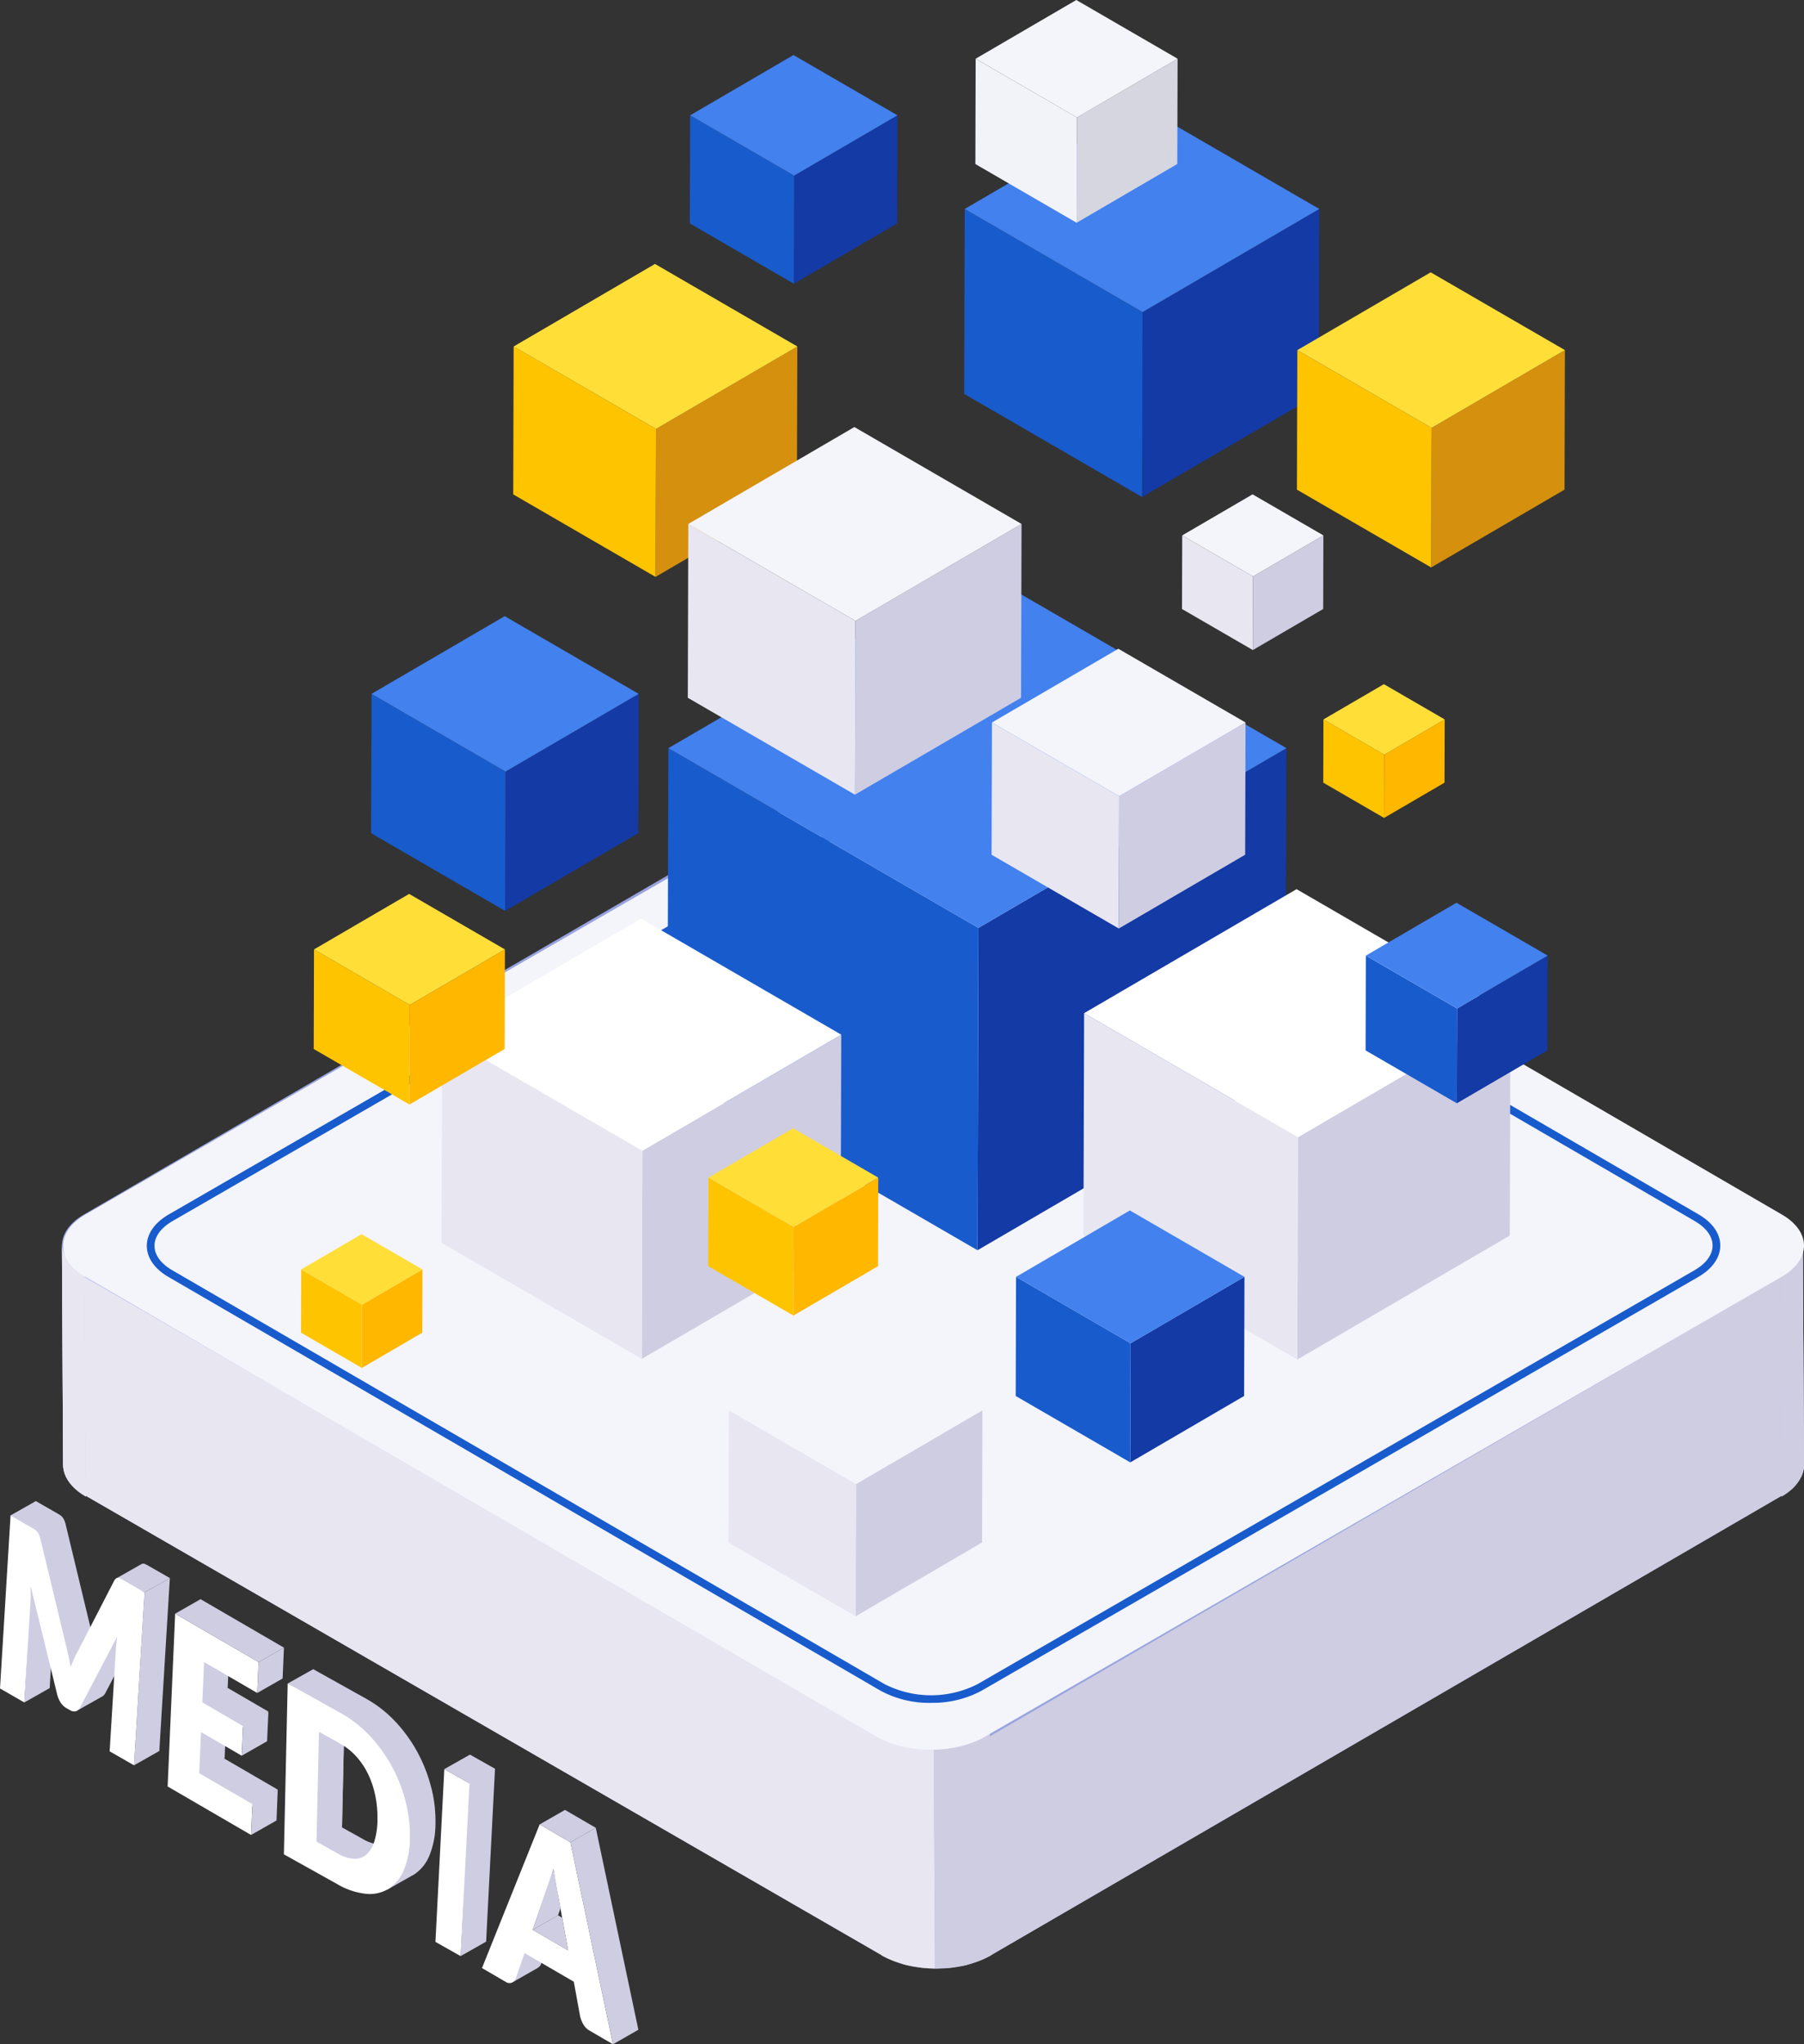
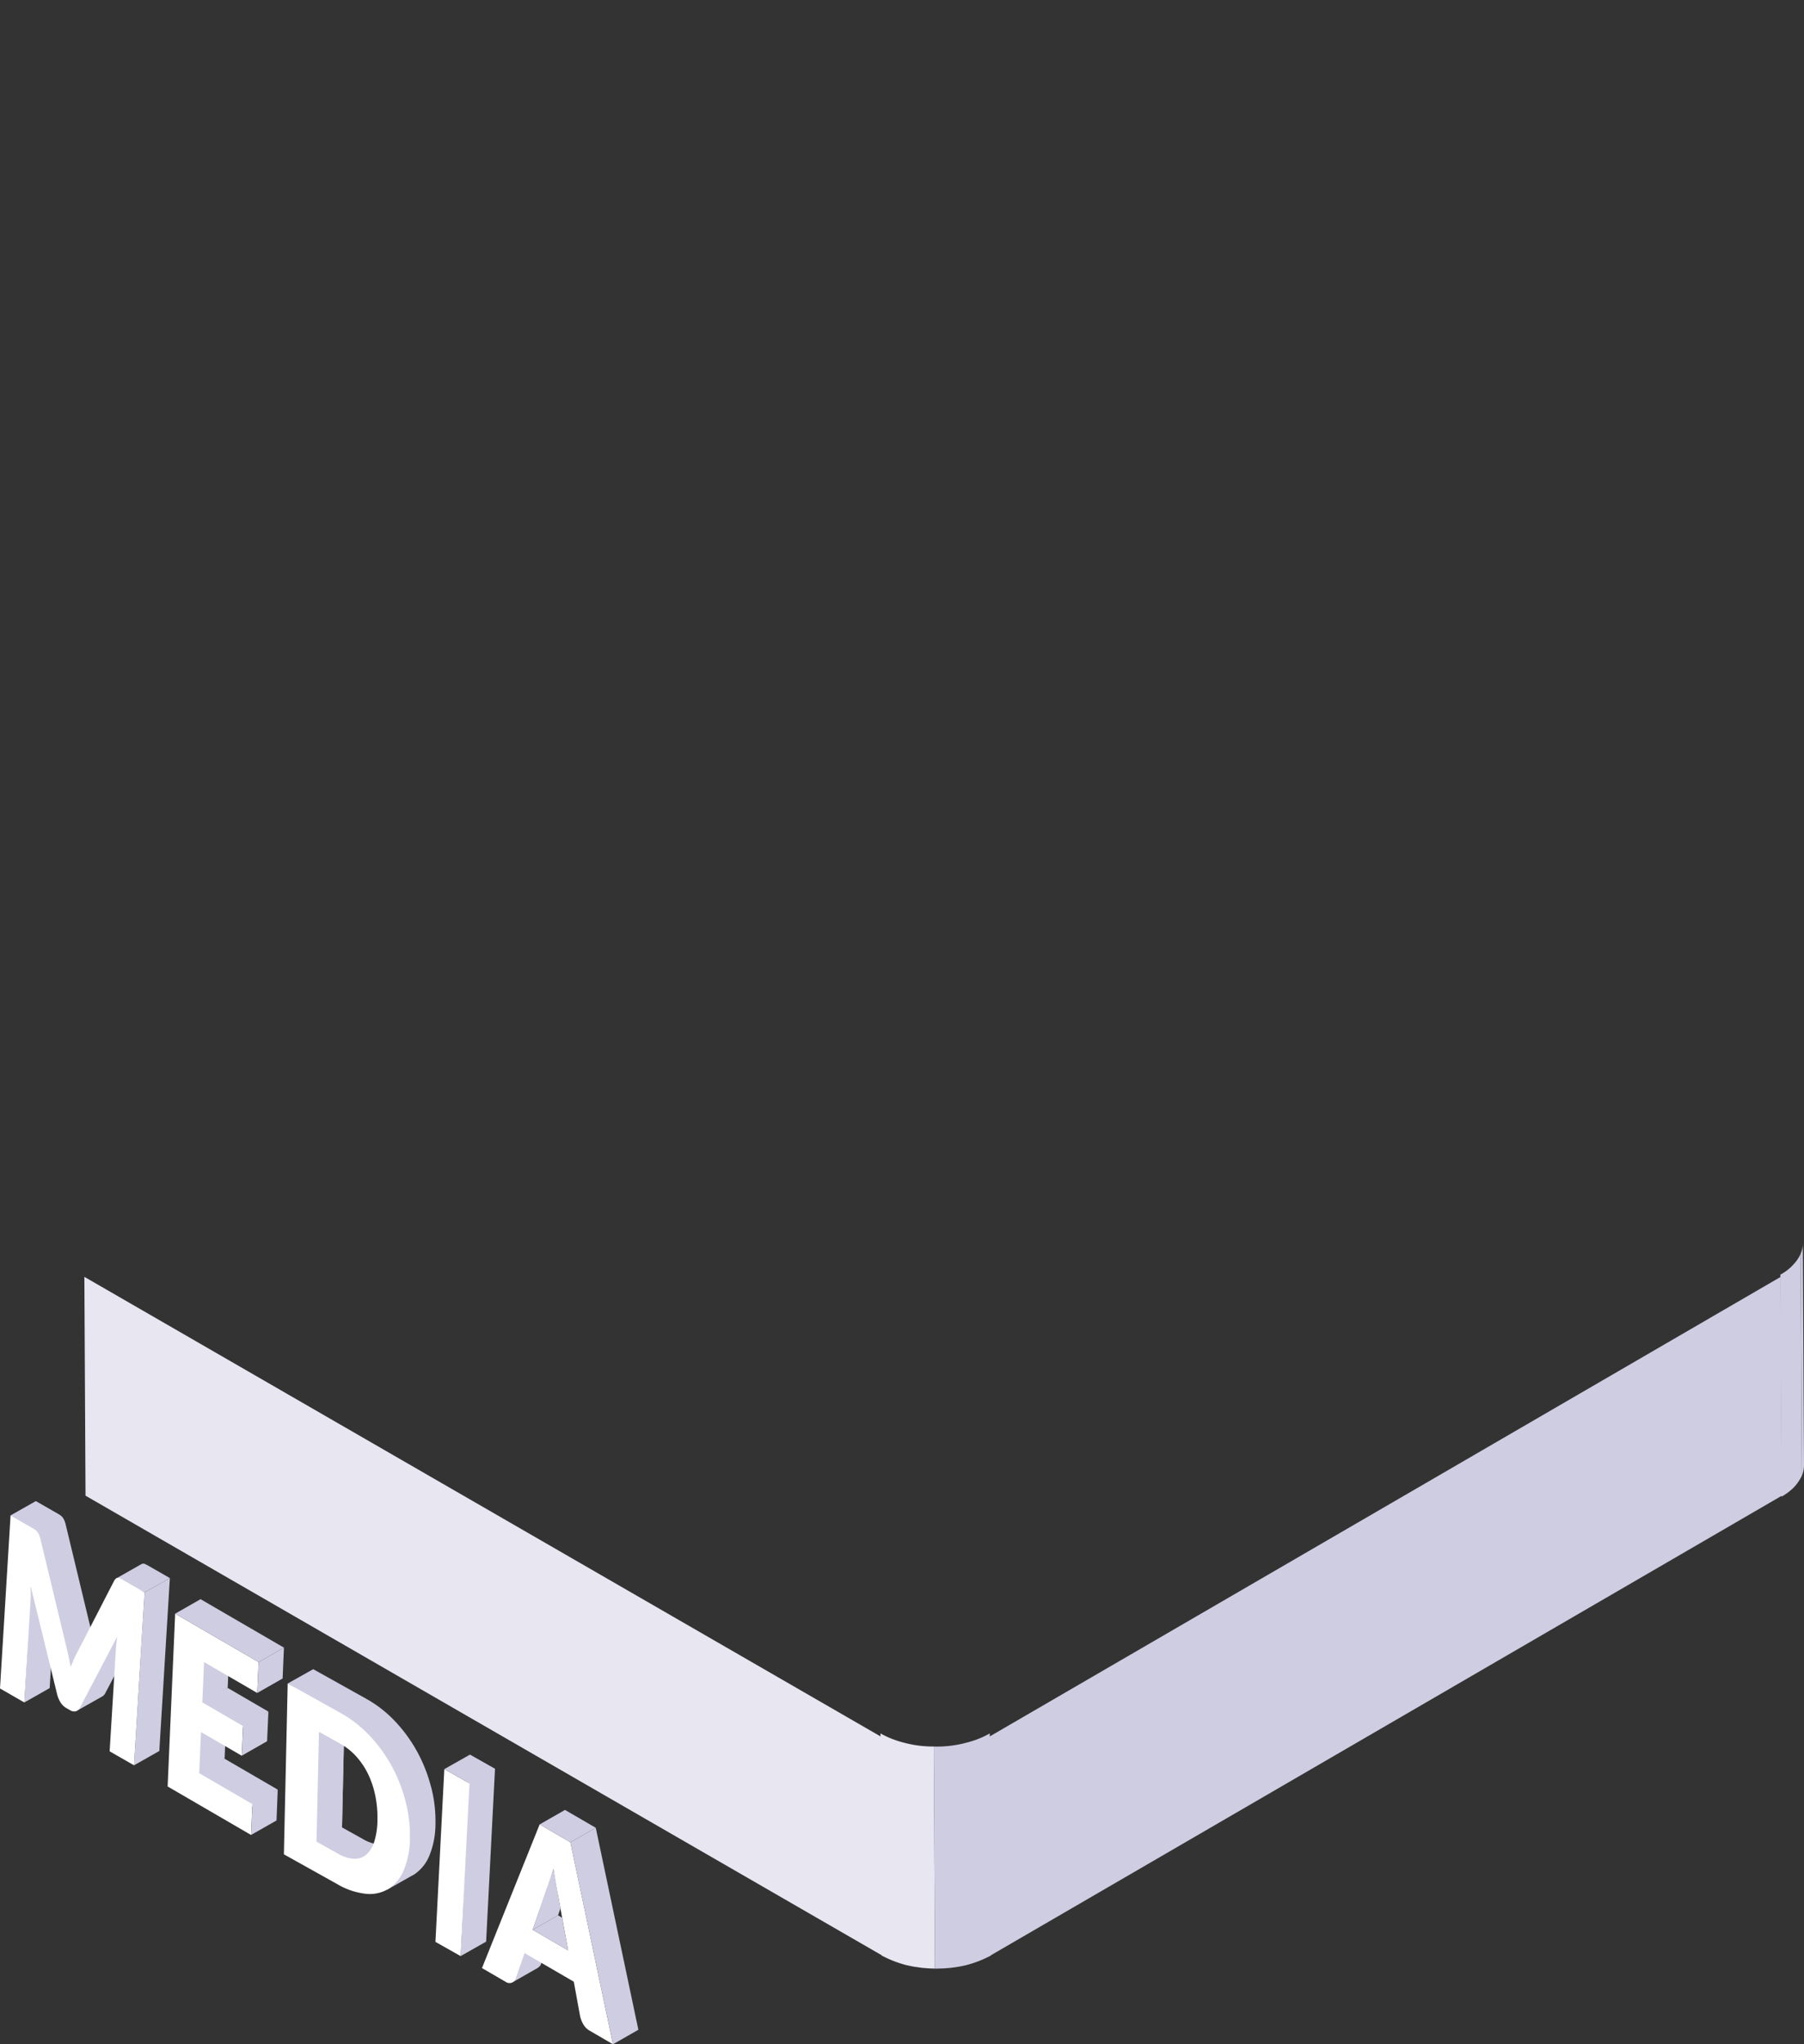
<svg xmlns="http://www.w3.org/2000/svg" id="illust" width="274.874" height="311.525" viewBox="0 0 274.874 311.525">
  <rect x="0" y="0" width="274.874" height="311.525" fill="#333333" stroke="none" />
  <defs>
    <clipPath id="clip-path">
-       <rect id="長方形_2141" data-name="長方形 2141" width="265.439" height="300" transform="translate(9.435)" fill="none" />
-     </clipPath>
+       </clipPath>
    <clipPath id="clip-path-2">
      <path id="パス_5730" data-name="パス 5730" d="M271.273,194.238l.18,33.844c2.277-1.323,3.421-3.053,3.421-4.789l-.18-33.846c0,1.736-1.144,3.468-3.421,4.791" fill="none" />
    </clipPath>
    <clipPath id="clip-path-4">
      <path id="パス_5733" data-name="パス 5733" d="M9.614,223.23c-.006,1.756,1.154,3.517,3.475,4.857l-.179-33.848h0c-2.3-1.326-3.456-3.063-3.475-4.8Z" fill="none" />
    </clipPath>
    <clipPath id="clip-path-5">
      <path id="パス_5738" data-name="パス 5738" d="M134.158,264.154l.18,33.848c4.61,2.663,12.07,2.663,16.652,0l-.179-33.848c-4.582,2.663-12.04,2.663-16.653,0" fill="none" />
    </clipPath>
    <clipPath id="clip-path-7">
      <rect id="長方形_2144" data-name="長方形 2144" width="274.874" height="311.525" fill="none" />
    </clipPath>
  </defs>
  <g id="グループ_659" data-name="グループ 659">
    <g id="グループ_658" data-name="グループ 658" clip-path="url(#clip-path)">
      <path id="パス_5726" data-name="パス 5726" d="M274.688,189.951c.046-1.763-1.087-3.533-3.414-4.876L149.848,114.969c-4.544-2.623-11.892-2.623-16.407,0l-120.632,70.1c-2.251,1.307-3.369,3.021-3.369,4.736v-.017l.176,33.347c-.005,1.733,1.137,3.465,3.424,4.785l121.425,70.1a12.639,12.639,0,0,0,1.8.851c.217.084.453.136.677.21.434.142.863.292,1.318.4.28.066.572.1.857.154.421.078.836.167,1.267.217.309.036.623.039.936.061.381.026.761.073,1.146.073h.1c.429,0,.853-.034,1.281-.06.321-.018.643-.018.959-.052.445-.049.873-.137,1.307-.216.29-.049.587-.083.87-.149.467-.106.908-.26,1.352-.406.227-.074.47-.126.691-.21a12.757,12.757,0,0,0,1.839-.869L271.5,227.918a9.726,9.726,0,0,0,.949-.633c.083-.063.161-.126.241-.191a7.706,7.706,0,0,0,.6-.531c.059-.06.122-.117.178-.176a6.358,6.358,0,0,0,.587-.722c.032-.043.055-.1.086-.143a4.912,4.912,0,0,0,.34-.626c.018-.037.044-.07.061-.111s.023-.084.039-.125a4.262,4.262,0,0,0,.158-.5c.02-.077.042-.151.056-.225a4.076,4.076,0,0,0,.078-.731l-.176-33.345c0,.031-.011.061-.011.092m-.066.627v.012c-.014.076-.037.152-.056.227.02-.08.042-.158.058-.24m-1.339,2.479c-.056.06-.12.117-.179.175.062-.06.128-.121.187-.182m-.787.72-.173.137c.061-.047.119-.094.176-.142m1.9-2.451c-.018.047-.039.1-.06.148.022-.057.044-.1.064-.157Zm-264.487.414c-.049-.1-.082-.191-.123-.29.04.1.074.189.123.29m-.429-1.275c-.017-.1-.017-.2-.028-.3.01.1.011.2.028.3m.162.642c-.034-.1-.05-.2-.076-.3.026.1.043.2.076.3m1.123,1.848c-.079-.087-.143-.178-.215-.266.072.088.136.179.215.266m-.482-.6a3.018,3.018,0,0,1-.168-.275c.058.093.1.186.168.275m1.764,1.719c-.075-.054-.137-.11-.208-.165.071.055.133.112.208.165m-.694-.546c-.094-.082-.173-.169-.261-.254.088.085.166.172.261.254" fill="#98a4e0" />
      <path id="パス_5727" data-name="パス 5727" d="M274.7,189.859c-.005,1.71-1.128,3.42-3.37,4.719l.176,33.347c2.242-1.3,3.369-3.009,3.369-4.718l-.176-33.348" fill="#cfcde2" />
    </g>
  </g>
  <g id="グループ_661" data-name="グループ 661">
    <g id="グループ_660" data-name="グループ 660" clip-path="url(#clip-path-2)">
      <path id="パス_5728" data-name="パス 5728" d="M274.7,189.445a4.16,4.16,0,0,1-.336,1.609l.179,33.848a4.14,4.14,0,0,0,.335-1.609l-.179-33.848" fill="#cfcde2" />
      <path id="パス_5729" data-name="パス 5729" d="M274.359,191.057a7,7,0,0,1-3.085,3.18l.179,33.845a7,7,0,0,0,3.085-3.18l-.179-33.848" fill="#cfcde2" />
    </g>
  </g>
  <g id="グループ_663" data-name="グループ 663">
    <g id="グループ_662" data-name="グループ 662" clip-path="url(#clip-path)">
      <path id="パス_5731" data-name="パス 5731" d="M9.611,223.141c-.005,1.731,1.137,3.465,3.424,4.785l-.176-33.348c-2.287-1.32-3.424-3.054-3.424-4.785l.176,33.348" fill="#e7e6f1" />
    </g>
  </g>
  <g id="グループ_665" data-name="グループ 665">
    <g id="グループ_664" data-name="グループ 664" clip-path="url(#clip-path-4)">
-       <path id="パス_5732" data-name="パス 5732" d="M12.91,194.238c-2.321-1.34-3.48-3.1-3.475-4.856l.179,33.847c-.005,1.757,1.154,3.517,3.475,4.857Z" fill="#e7e6f1" />
-     </g>
+       </g>
  </g>
  <path id="パス_5734" data-name="パス 5734" d="M150.691,264.682l.177,33.348,120.633-70.1-.176-33.348Z" fill="#cfcde2" />
  <path id="パス_5735" data-name="パス 5735" d="M12.855,194.58l.176,33.348,121.425,70.1-.176-33.348Z" fill="#e7e6f1" />
  <g id="グループ_667" data-name="グループ 667">
    <g id="グループ_666" data-name="グループ 666" clip-path="url(#clip-path-5)">
      <path id="パス_5736" data-name="パス 5736" d="M150.812,264.154a17.013,17.013,0,0,1-8.529,2L142.462,300a17.014,17.014,0,0,0,8.529-2l-.179-33.848" fill="#cfcde2" />
      <path id="パス_5737" data-name="パス 5737" d="M142.279,266.151a16.933,16.933,0,0,1-8.124-2L134.334,298a16.944,16.944,0,0,0,8.124,2l-.175-33.849" fill="#e7e6f1" />
    </g>
  </g>
  <g id="グループ_669" data-name="グループ 669">
    <g id="グループ_668" data-name="グループ 668" clip-path="url(#clip-path)">
      <path id="パス_5739" data-name="パス 5739" d="M13.032,185.074c-4.544,2.624-4.568,6.88-.054,9.5l120.64,70.11c4.514,2.624,11.863,2.624,16.408,0l121.425-70.1c4.544-2.623,4.568-6.88.053-9.5l-120.636-70.11c-4.515-2.623-11.864-2.623-16.408,0Z" fill="#f4f4fb" />
      <path id="パス_5740" data-name="パス 5740" d="M141.854,259.5a15.572,15.572,0,0,1-7.66-1.838l-108.5-63.052c-2.145-1.244-3.323-2.936-3.322-4.763s1.2-3.54,3.372-4.794L134.952,122c4.241-2.449,11.126-2.449,15.341,0l108.5,63.052c2.145,1.244,3.324,2.937,3.322,4.763s-1.2,3.541-3.372,4.793l-109.2,63.051a15.7,15.7,0,0,1-7.681,1.837M26.328,186.058h0c-1.8,1.036-2.784,2.38-2.786,3.784s.971,2.725,2.74,3.753l108.5,63.052a15.628,15.628,0,0,0,14.172,0l109.2-63.05c1.8-1.035,2.785-2.381,2.786-3.784s-.971-2.724-2.74-3.752L149.7,123.008a15.641,15.641,0,0,0-14.172,0Z" fill="#185bcc" />
      <path id="パス_5741" data-name="パス 5741" d="M121.491,52.794l-.064,22.547L99.884,87.913l.064-22.547Z" fill="#d5900e" />
      <path id="パス_5742" data-name="パス 5742" d="M99.948,65.367l-.064,22.547L78.2,75.342l.064-22.547Z" fill="#ffc400" />
      <path id="パス_5743" data-name="パス 5743" d="M121.491,52.8,99.949,65.367,78.264,52.8,99.8,40.223Z" fill="#ffde38" />
      <path id="パス_5744" data-name="パス 5744" d="M136.745,17.574,136.7,34.052l-15.743,9.184L121,26.758Z" fill="#133aa5" />
      <path id="パス_5745" data-name="パス 5745" d="M121,26.762l-.044,16.474-15.847-9.184.046-16.477Z" fill="#185bcc" />
      <path id="パス_5746" data-name="パス 5746" d="M136.745,17.573,121,26.762l-15.843-9.188L120.9,8.388Z" fill="#4281ee" />
      <path id="パス_5747" data-name="パス 5747" d="M196.016,114.014l-.139,49.122-46.935,27.39.139-49.121Z" fill="#133aa5" />
      <path id="パス_5748" data-name="パス 5748" d="M149.082,141.405l-.139,49.121L101.7,163.136l.139-49.121Z" fill="#185bcc" />
      <path id="パス_5749" data-name="パス 5749" d="M196.016,114.014l-46.934,27.391-47.242-27.39,46.935-27.392Z" fill="#4281ee" />
      <path id="パス_5750" data-name="パス 5750" d="M189.781,110.1l-.057,20.153L170.469,141.5l.057-20.154Z" fill="#cfcde2" />
      <path id="パス_5751" data-name="パス 5751" d="M170.526,121.342l-.057,20.154-19.383-11.239.057-20.153Z" fill="#e7e6f1" />
      <path id="パス_5752" data-name="パス 5752" d="M189.781,110.1l-19.255,11.237L151.144,110.1,170.4,98.867Z" fill="#f4f4fb" />
      <path id="パス_5753" data-name="パス 5753" d="M149.693,214.913l-.057,20.153-19.255,11.239.056-20.154Z" fill="#cfcde2" />
      <path id="パス_5754" data-name="パス 5754" d="M130.438,226.151l-.057,20.154L111,235.068l.057-20.153Z" fill="#e7e6f1" />
      <path id="パス_5755" data-name="パス 5755" d="M149.693,214.914l-19.256,11.237-19.381-11.237,19.255-11.238Z" fill="#f4f4fb" />
      <path id="パス_5756" data-name="パス 5756" d="M155.654,79.848l-.075,26.488L130.271,121.1l.075-26.488Z" fill="#cfcde2" />
      <path id="パス_5757" data-name="パス 5757" d="M130.346,94.617l-.075,26.488L104.8,106.337l.075-26.488Z" fill="#e7e6f1" />
      <path id="パス_5758" data-name="パス 5758" d="M155.654,79.848l-25.309,14.77-25.473-14.77,25.308-14.77Z" fill="#f4f4fb" />
      <path id="パス_5759" data-name="パス 5759" d="M128.181,157.676l-.09,31.718-30.3,17.686.09-31.718Z" fill="#cfcde2" />
      <path id="パス_5760" data-name="パス 5760" d="M97.876,175.362l-.09,31.718-30.5-17.687.09-31.717Z" fill="#e7e6f1" />
      <path id="パス_5761" data-name="パス 5761" d="M128.181,157.675,97.876,175.361l-30.5-17.685L97.681,139.99Z" fill="#fff" />
      <path id="パス_5762" data-name="パス 5762" d="M230.144,154.4l-.1,33.886-32.376,18.895.1-33.886Z" fill="#cfcde2" />
      <path id="パス_5763" data-name="パス 5763" d="M197.768,173.29l-.1,33.886-32.584-18.893.1-33.885Z" fill="#e7e6f1" />
-       <path id="パス_5764" data-name="パス 5764" d="M230.145,154.4l-32.376,18.9L165.18,154.4l32.376-18.9Z" fill="#fff" />
      <path id="パス_5765" data-name="パス 5765" d="M201.019,31.844l-.08,28.181L174.013,75.739l.08-28.181Z" fill="#133aa5" />
      <path id="パス_5766" data-name="パス 5766" d="M174.093,47.559l-.08,28.181-27.1-15.713.079-28.182Z" fill="#185bcc" />
      <path id="パス_5767" data-name="パス 5767" d="M201.02,31.844,174.094,47.557l-27.1-15.714,26.927-15.714Z" fill="#4281ee" />
      <path id="パス_5768" data-name="パス 5768" d="M133.82,179.46l-.037,13.494-12.894,7.524.038-13.494Z" fill="#ffb700" />
      <path id="パス_5769" data-name="パス 5769" d="M120.927,186.984l-.037,13.494-12.978-7.524.038-13.494Z" fill="#ffc400" />
      <path id="パス_5770" data-name="パス 5770" d="M133.82,179.46l-12.893,7.524L107.95,179.46l12.893-7.524Z" fill="#ffde38" />
      <path id="パス_5771" data-name="パス 5771" d="M76.933,144.684l-.042,15.172-14.5,8.461.042-15.172Z" fill="#ffb700" />
      <path id="パス_5772" data-name="パス 5772" d="M62.436,153.145l-.042,15.172L47.8,159.857l.043-15.172Z" fill="#ffc400" />
      <path id="パス_5773" data-name="パス 5773" d="M76.932,144.684l-14.5,8.461L47.84,144.684l14.5-8.46Z" fill="#ffde38" />
      <path id="パス_5774" data-name="パス 5774" d="M220.13,109.632l-.027,9.638-9.21,5.374.028-9.638Z" fill="#ffb700" />
      <path id="パス_5775" data-name="パス 5775" d="M210.921,115.007l-.028,9.638-9.269-5.374.028-9.638Z" fill="#ffc400" />
      <path id="パス_5776" data-name="パス 5776" d="M220.13,109.635l-9.209,5.374-9.269-5.374,9.209-5.374Z" fill="#ffde38" />
      <path id="パス_5777" data-name="パス 5777" d="M64.371,193.449l-.027,9.638-9.21,5.374.028-9.638Z" fill="#ffb700" />
      <path id="パス_5778" data-name="パス 5778" d="M55.162,198.823l-.028,9.638-9.269-5.374.024-9.638Z" fill="#ffc400" />
      <path id="パス_5779" data-name="パス 5779" d="M64.37,193.449l-9.209,5.374-9.273-5.374,9.209-5.374Z" fill="#ffde38" />
      <path id="パス_5780" data-name="パス 5780" d="M179.427,8.947l-.045,16.047-15.333,8.948.045-16.047Z" fill="#d5d6e0" />
      <path id="パス_5781" data-name="パス 5781" d="M164.094,17.9l-.047,16.047L148.615,25l.045-16.047Z" fill="#f2f3f8" />
      <path id="パス_5782" data-name="パス 5782" d="M179.427,8.947,164.094,17.9,148.661,8.947,163.994,0Z" fill="#f4f4fb" />
      <path id="パス_5783" data-name="パス 5783" d="M189.617,194.58l-.051,18.153-17.345,10.122.051-18.153Z" fill="#133aa5" />
      <path id="パス_5784" data-name="パス 5784" d="M172.273,204.705l-.051,18.153-17.458-10.122.051-18.153Z" fill="#185bcc" />
      <path id="パス_5785" data-name="パス 5785" d="M189.617,194.583l-17.345,10.122-17.457-10.122,17.339-10.122Z" fill="#4281ee" />
      <path id="パス_5786" data-name="パス 5786" d="M97.317,105.74l-.06,21.234L76.969,138.814l.06-21.233Z" fill="#133aa5" />
      <path id="パス_5787" data-name="パス 5787" d="M77.028,117.58l-.06,21.233-20.42-11.839.06-21.233Z" fill="#185bcc" />
      <path id="パス_5788" data-name="パス 5788" d="M97.316,105.739,77.027,117.58l-20.42-11.841L76.9,93.9Z" fill="#4281ee" />
      <path id="パス_5789" data-name="パス 5789" d="M235.821,145.626l-.041,14.448-13.8,8.056.04-14.448Z" fill="#133aa5" />
      <path id="パス_5790" data-name="パス 5790" d="M222.016,153.682l-.041,14.448-13.9-8.056.04-14.448Z" fill="#185bcc" />
      <path id="パス_5791" data-name="パス 5791" d="M235.821,145.625l-13.8,8.056-13.9-8.056,13.8-8.056Z" fill="#4281ee" />
      <path id="パス_5792" data-name="パス 5792" d="M238.445,53.353l-.06,21.265L218.067,86.475l.06-21.265Z" fill="#d5900e" />
      <path id="パス_5793" data-name="パス 5793" d="M218.127,65.21l-.06,21.265L197.612,74.618l.06-21.265Z" fill="#ffc400" />
      <path id="パス_5794" data-name="パス 5794" d="M238.444,53.353,218.126,65.21,197.675,53.353,217.993,41.5Z" fill="#ffde38" />
      <path id="パス_5795" data-name="パス 5795" d="M201.642,81.589l-.029,11.218-10.718,6.255.032-11.218Z" fill="#cfcde2" />
      <path id="パス_5796" data-name="パス 5796" d="M190.923,87.844l-.032,11.218L180.1,92.808l.032-11.218Z" fill="#e7e6f1" />
      <path id="パス_5797" data-name="パス 5797" d="M201.642,81.589l-10.718,6.255-10.789-6.255,10.718-6.255Z" fill="#f4f4fb" />
    </g>
  </g>
  <g id="グループ_671" data-name="グループ 671">
    <g id="グループ_670" data-name="グループ 670" clip-path="url(#clip-path-7)">
      <path id="パス_5798" data-name="パス 5798" d="M6.382,244.064a30.156,30.156,0,0,0-1.615-3.93l-1.052,19.3,3.853-2.183.45-7.373c-.508-1.948-1.1-3.876-1.636-5.817" fill="#cfcde2" />
      <path id="パス_5799" data-name="パス 5799" d="M17.8,248.1l-6,12.555,3.789-2.135a1.26,1.26,0,0,0,.472-.534l2.2-4.193A37.608,37.608,0,0,0,17.8,248.1" fill="#cfcde2" />
      <path id="パス_5800" data-name="パス 5800" d="M22.667,238.639q-.276-.158-.483-.257a.9.9,0,0,0-.374-.1.459.459,0,0,0-.246.076v-.008l-3.846,2.183,4.31,2.136,3.854-2.183Z" fill="#cfcde2" />
      <path id="パス_5801" data-name="パス 5801" d="M22.03,242.666l-1.608,26.35,3.853-2.183,1.608-26.35Z" fill="#cfcde2" />
      <path id="パス_5802" data-name="パス 5802" d="M13.876,248.4l-3.86-16.045a4.042,4.042,0,0,0-.223-.68,1.878,1.878,0,0,0-.276-.448,1.648,1.648,0,0,0-.361-.32q-.2-.137-.479-.293L5.46,228.774l-3.853,2.183L10.6,255.423a61.767,61.767,0,0,0,3.277-7.018" fill="#cfcde2" />
      <path id="パス_5803" data-name="パス 5803" d="M5.723,233.58l3.892-2.212a1.32,1.32,0,0,0-.1-.136,1.674,1.674,0,0,0-.361-.32q-.2-.137-.479-.293L5.46,228.774l-3.852,2.183Z" fill="#cfcde2" />
      <path id="パス_5804" data-name="パス 5804" d="M22.03,242.666l-1.608,26.35-3.715-2.13.925-15.155q.031-.526.087-1.129t.146-1.209l-5.652,10.779a1.1,1.1,0,0,1-.663.613,1.166,1.166,0,0,1-.887-.173l-.573-.328a2.553,2.553,0,0,1-.847-.822,4.124,4.124,0,0,1-.546-1.3l-4-16.349c0,.449-.007.884-.015,1.311s-.024.812-.046,1.163l-.924,15.155L0,257.306l1.608-26.35L4.825,232.8q.273.158.479.293a1.751,1.751,0,0,1,.361.32,1.9,1.9,0,0,1,.276.448,4.167,4.167,0,0,1,.223.68l3.86,16.046q.207.83.392,1.7t.35,1.772q.261-.673.538-1.3a12.879,12.879,0,0,1,.581-1.164l5.475-10.636a1.244,1.244,0,0,1,.288-.387.473.473,0,0,1,.31-.113.9.9,0,0,1,.374.1q.207.1.482.257Z" fill="#fff" />
      <path id="パス_5805" data-name="パス 5805" d="M79.906,297.232l-.068.238-1.693,4.586,3.861-2.206-.017-.009a1.092,1.092,0,0,0,.436-.5l.178-.513a24.98,24.98,0,0,1-2.7-1.592" fill="#cfcde2" />
      <path id="パス_5806" data-name="パス 5806" d="M93.4,311.525l-3.549-2.063a2.614,2.614,0,0,1-.945-.929,4.469,4.469,0,0,1-.514-1.272l-.964-5.269-7.5-4.362-1.366,3.914a1.092,1.092,0,0,1-.575.6,1.052,1.052,0,0,1-.973-.149l-3.575-2.079,8.788-21.895,4.687,2.725Zm-6.835-14.3-1.514-8.276q-.172-.806-.363-1.87t-.372-2.283q-.252.986-.523,1.79t-.5,1.375l-2.127,6.121Z" fill="#fff" />
      <path id="パス_5807" data-name="パス 5807" d="M82.227,278.023l3.862-2.207,4.688,2.724-3.862,2.208Z" fill="#cfcde2" />
      <path id="パス_5808" data-name="パス 5808" d="M93.406,311.525l3.862-2.206L90.776,278.54l-3.862,2.207Z" fill="#cfcde2" />
      <path id="パス_5809" data-name="パス 5809" d="M81.166,294.086l3.862-2.206.369-1.062L84.322,284.8Z" fill="#cfcde2" />
      <path id="パス_5810" data-name="パス 5810" d="M85.028,291.88l-3.862,2.206,5.4,3.143-.916-4.986Z" fill="#cfcde2" />
      <path id="パス_5811" data-name="パス 5811" d="M65.68,272.314a23.2,23.2,0,0,0-2.1-5.345,22.387,22.387,0,0,0-3.35-4.623,18.267,18.267,0,0,0-4.406-3.456l-8.1-4.522-3.88,2.179s6.483,4.037,7.734,4.788c.3.163,12.556,9.616,9.3,22.893l-1.925,3.765,3.717-2.1a4.8,4.8,0,0,0,.494-.279,6.293,6.293,0,0,0,2.288-2.9,12.9,12.9,0,0,0,.9-4.774,20.591,20.591,0,0,0-.664-5.626" fill="#cfcde2" />
      <path id="パス_5812" data-name="パス 5812" d="M56.49,283.181a5.651,5.651,0,0,0,.979-2.136,5.958,5.958,0,0,1-2.126-.764l-3.233-1.8.295-13.231c-1.668-.579-3.128-1.844-4.878-2.048L47.143,280.4l6.992,3.906a4.031,4.031,0,0,0,2.355-1.129" fill="#cfcde2" />
      <path id="パス_5813" data-name="パス 5813" d="M52.111,278.476l.294-13.231c-1.667-.579-3.127-1.843-4.877-2.048l-.384,18.069Z" fill="#cfcde2" />
      <path id="パス_5814" data-name="パス 5814" d="M62.463,280.12a12.9,12.9,0,0,1-.9,4.773,6.288,6.288,0,0,1-2.288,2.9,5.483,5.483,0,0,1-3.472.811,10.847,10.847,0,0,1-4.448-1.5l-8.1-4.523.58-26.036,8.1,4.522a18.293,18.293,0,0,1,4.406,3.456,22.387,22.387,0,0,1,3.35,4.623,23.2,23.2,0,0,1,2.1,5.345,20.593,20.593,0,0,1,.664,5.627m-4.949-2.765a16.5,16.5,0,0,0-.323-3.708,13.916,13.916,0,0,0-1.093-3.279,11.334,11.334,0,0,0-1.8-2.689,9.6,9.6,0,0,0-2.462-1.963L48.6,263.91l-.373,16.744,3.232,1.806a5.5,5.5,0,0,0,2.488.8,2.691,2.691,0,0,0,1.876-.635,4.339,4.339,0,0,0,1.21-1.993,11.506,11.506,0,0,0,.478-3.279" fill="#fff" />
      <path id="パス_5815" data-name="パス 5815" d="M34.689,257.222l6.2,3.608-3.7,2.479-6.9-3.926Z" fill="#cfcde2" />
      <path id="パス_5816" data-name="パス 5816" d="M34.219,268.014l8.1,4.709-3.877,2.564-9.034-5.251Z" fill="#cfcde2" />
      <path id="パス_5817" data-name="パス 5817" d="M34.338,265.274l-.119,2.74-4.085,2.333-.4-7.689Z" fill="#cfcde2" />
      <path id="パス_5818" data-name="パス 5818" d="M34.8,254.756l-.107,2.466-4.469,2.56-.032-7.645Z" fill="#cfcde2" />
      <path id="パス_5819" data-name="パス 5819" d="M31.094,253.283l-.267,6.145,6.2,3.608-.2,4.519-6.2-3.606-.273,6.271,8.1,4.71-.205,4.7-12.707-7.388,1.148-26.335L39.4,253.293l-.206,4.7Z" fill="#fff" />
      <path id="パス_5820" data-name="パス 5820" d="M26.694,245.907l3.863-2.207,12.707,7.386L39.4,253.293Z" fill="#cfcde2" />
      <path id="パス_5821" data-name="パス 5821" d="M39.2,257.992l3.863-2.206.2-4.7L39.4,253.293Z" fill="#cfcde2" />
      <path id="パス_5822" data-name="パス 5822" d="M36.834,267.555l3.863-2.207.2-4.518-3.862,2.207Z" fill="#cfcde2" />
      <path id="パス_5823" data-name="パス 5823" d="M38.252,279.63l3.881-2.207.186-4.7-3.862,2.208Z" fill="#cfcde2" />
      <path id="パス_5824" data-name="パス 5824" d="M74.07,295.89l-3.884,2.2,1.4-30.7,3.836,2.167Z" fill="#cfcde2" />
      <path id="パス_5825" data-name="パス 5825" d="M70.185,298.092l-3.837-2.167L67.7,269.6l3.836,2.167Z" fill="#fff" />
      <path id="パス_5826" data-name="パス 5826" d="M67.7,269.6l3.884-2.2,3.837,2.167-3.885,2.2Z" fill="#cfcde2" />
    </g>
  </g>
</svg>